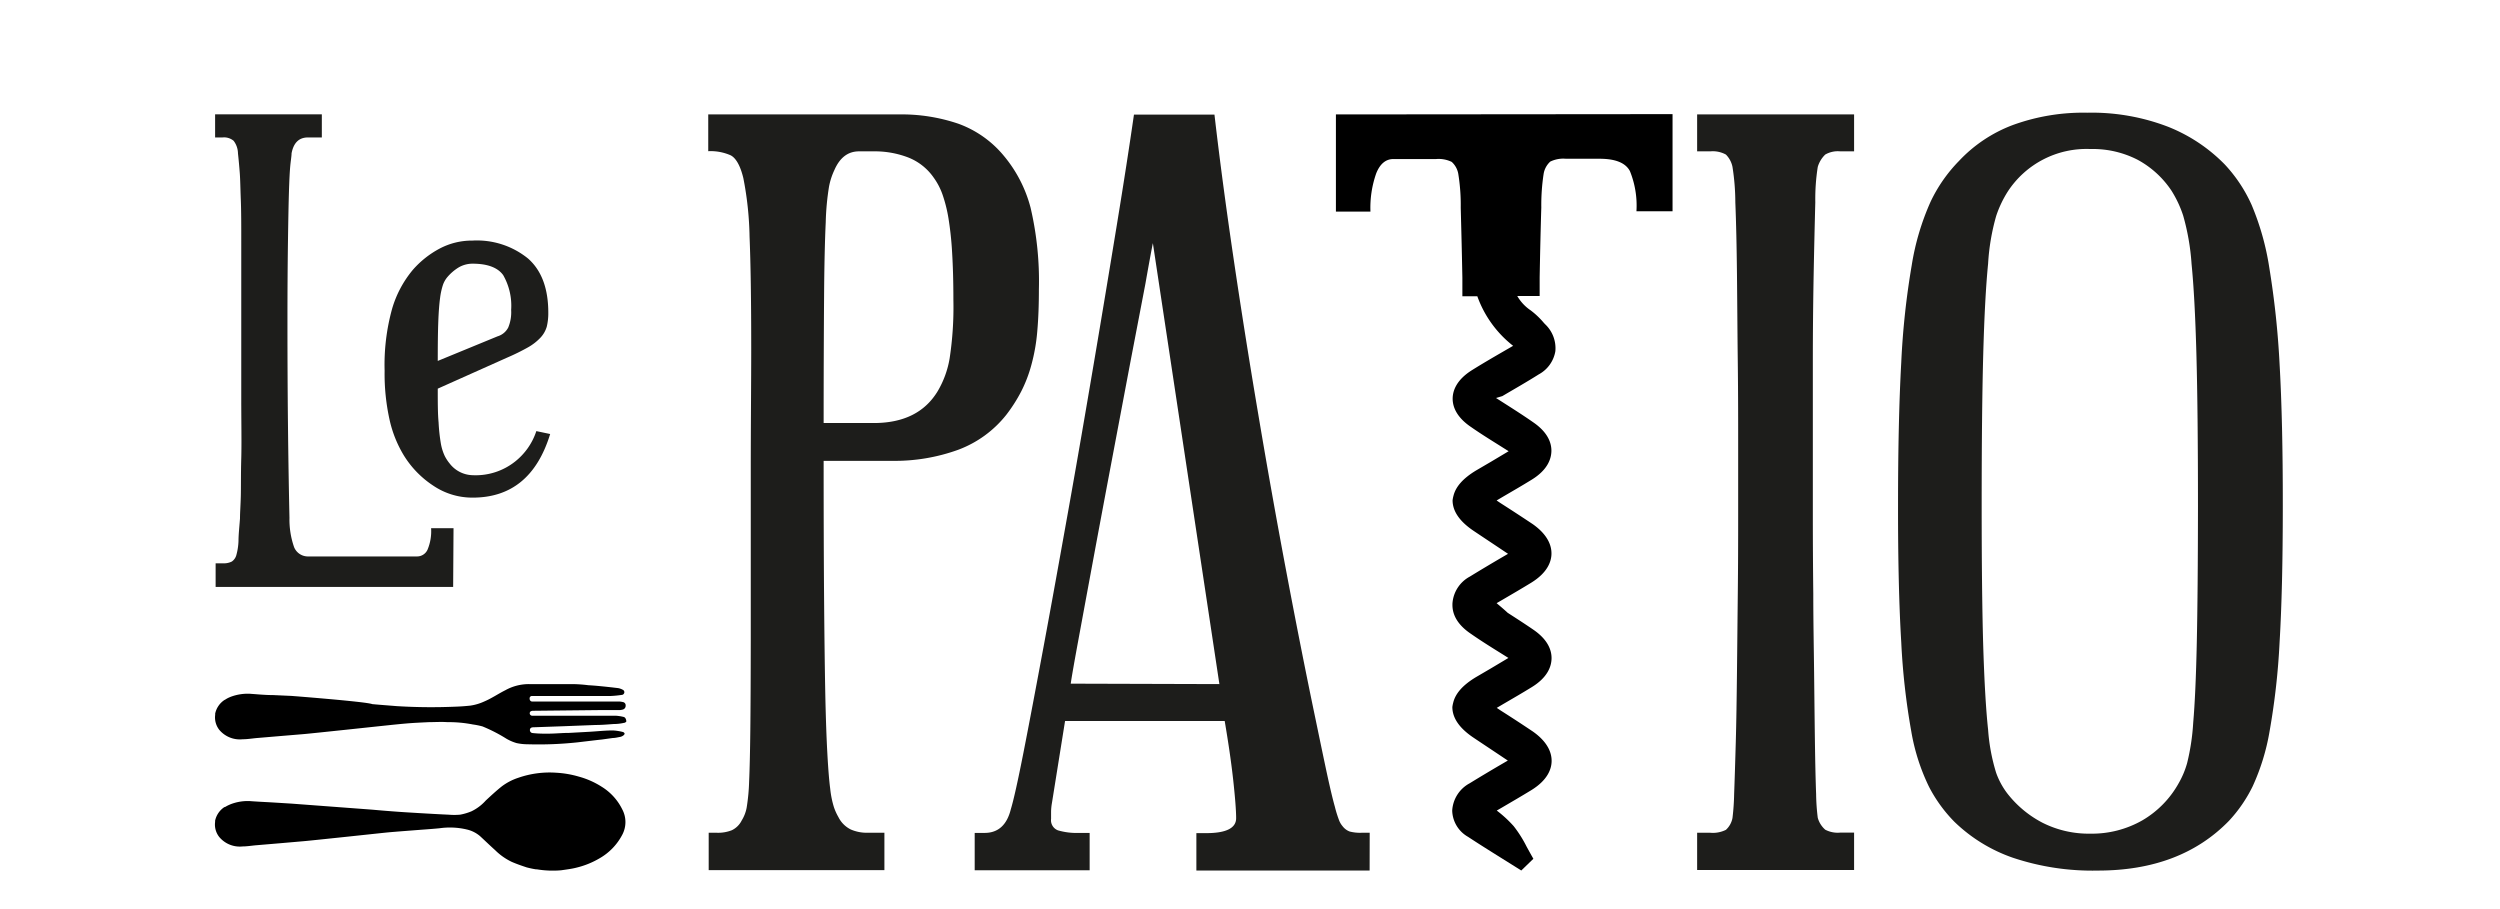
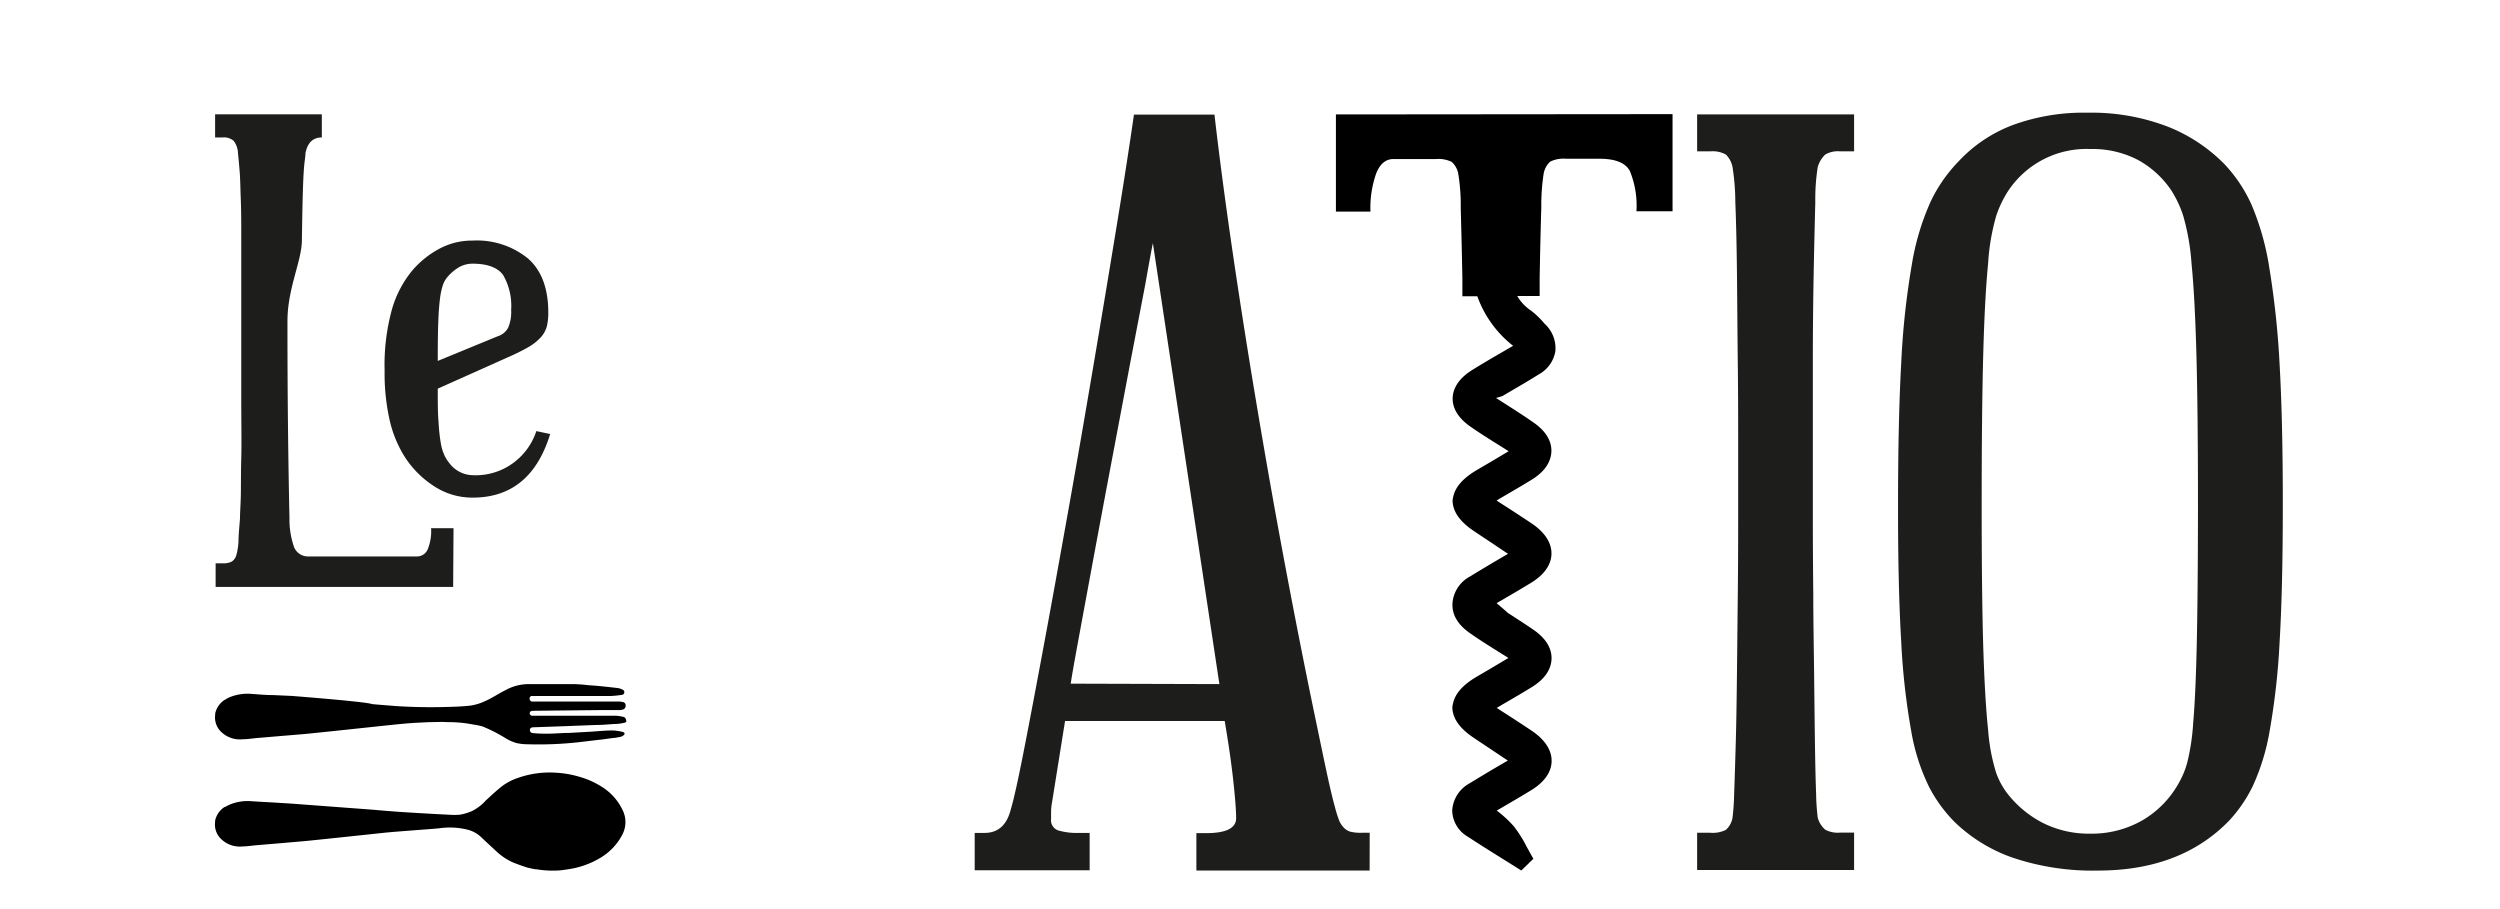
<svg xmlns="http://www.w3.org/2000/svg" id="Calque_1" data-name="Calque 1" viewBox="0 0 334.49 121.64">
  <defs>
    <style>.cls-1{fill:#1d1d1b;}</style>
  </defs>
  <title>Logo Le Patio</title>
  <path id="_Tracé_" data-name="&lt;Tracé&gt;" d="M64.55,97.19a20.72,20.72,0,0,1,3.18,1.63,6,6,0,0,0,1.38.6,6.93,6.93,0,0,0,1.45.16,49.23,49.23,0,0,0,6.65-.25L80,99l.56-.06L82,98.74c.33,0,.65-.09,1-.15a1.05,1.05,0,0,0,.4-.19c.08-.05.18-.17.17-.25a.33.33,0,0,0-.22-.21A6.74,6.74,0,0,0,82,97.73c-1.05,0-2.1.12-3.15.18l-2.72.15c-.88,0-1.75.09-2.63.1s-1.49,0-2.23-.08a.39.39,0,0,1-.37-.42c0-.21.16-.34.41-.35l4-.14L79.69,97c.81,0,1.62-.07,2.43-.13q.67,0,1.35-.15c.12,0,.32-.12.33-.2a.88.88,0,0,0-.14-.45.41.41,0,0,0-.23-.15,5.77,5.77,0,0,0-1.07-.16c-3.09,0-6.19,0-9.28,0-.62,0-1.23,0-1.85,0a.33.33,0,0,1-.26-.56.59.59,0,0,1,.36-.1L80.78,95,83,95a2.41,2.41,0,0,0,.35-.07.52.52,0,0,0,.36-.52.44.44,0,0,0-.38-.48,2.74,2.74,0,0,0-.5-.07H72.36c-.38,0-.77,0-1.16,0-.21,0-.34-.17-.34-.41a.31.31,0,0,1,.33-.33c.42,0,.83,0,1.25,0,2.09,0,4.19,0,6.28,0,1,0,2,0,3,0a14,14,0,0,0,1.44-.14.38.38,0,0,0,.37-.3.36.36,0,0,0-.22-.4,2.13,2.13,0,0,0-.58-.21q-1.23-.15-2.46-.27c-.52-.05-1-.09-1.55-.12h0a18.54,18.54,0,0,0-2.11-.15h-.1l-1,0H75.3l-1.33,0-2,0-1.17,0a6.47,6.47,0,0,0-3.17.81c-1,.5-1.85,1.1-2.85,1.52a6.75,6.75,0,0,1-1.86.55c-.67.07-1.35.12-2,.14a75.17,75.17,0,0,1-7.8-.07c-1.1-.09-2.21-.17-3.31-.27C49,93.88,39,93.11,39,93.11L36.57,93c-1,0-1.93-.09-2.9-.16a6.42,6.42,0,0,0-2.88.42l-.18.08h0a3.15,3.15,0,0,0-.45.25l-.15.08h0a2.92,2.92,0,0,0-1.22,1.8l0,.18v0h0a2.68,2.68,0,0,0,.55,2,3.59,3.59,0,0,0,3.13,1.26c.61,0,1.22-.1,1.84-.16l3.2-.27,3.11-.26c1.2-.1,10.22-1.07,11-1.15.95-.1,1.9-.2,2.85-.28s1.94-.12,2.92-.17c.82,0,1.65-.06,2.47,0a16.87,16.87,0,0,1,3.4.31A10.23,10.23,0,0,1,64.55,97.19Z" />
  <path id="_Tracé_2" data-name="&lt;Tracé&gt;" d="M75.08,116.44c.68-.1,1.36-.18,2-.34a11.34,11.34,0,0,0,3.17-1.28,7.77,7.77,0,0,0,3-3.12,3.61,3.61,0,0,0,0-3.42,7.36,7.36,0,0,0-2.72-3,11.07,11.07,0,0,0-3.08-1.37,13.29,13.29,0,0,0-3-.52,12.73,12.73,0,0,0-5.09.67,7.64,7.64,0,0,0-2.23,1.16c-.74.59-1.44,1.24-2.14,1.89a6.13,6.13,0,0,1-1.91,1.44,7.37,7.37,0,0,1-1.52.45A9.08,9.08,0,0,1,60,109c-1.72-.07-6.3-.35-6.89-.4-1.1-.08-2.21-.17-3.31-.27L39,107.52l-2.43-.15c-1-.06-1.93-.1-2.9-.17a6.29,6.29,0,0,0-2.88.43l-.18.08h0a3.69,3.69,0,0,0-.45.24L30,108h0a2.92,2.92,0,0,0-1.22,1.81l0,.17v0a2.67,2.67,0,0,0,.55,2,3.58,3.58,0,0,0,3.13,1.27c.61,0,1.22-.11,1.84-.16l3.2-.27,3.11-.27c1.2-.1,10.22-1.07,11-1.15.95-.1,4.1-.33,4.69-.38.83-.06,1.66-.12,2.49-.2a9.81,9.81,0,0,1,3.7.17,4.16,4.16,0,0,1,1.76.9c.67.62,1.32,1.25,2,1.86a8.13,8.13,0,0,0,2.21,1.56c.64.28,1.31.51,2,.74a12.06,12.06,0,0,0,1.22.26l.13,0A13,13,0,0,0,75.08,116.44Z" />
-   <path class="cls-1" d="M60.63,78.53H28.85V75.37h1a2.37,2.37,0,0,0,1.17-.24,1.53,1.53,0,0,0,.61-.89,8.14,8.14,0,0,0,.28-1.86c0-.8.11-1.82.2-3,0-.78.08-1.79.11-3s0-2.92.06-5.05,0-4.8,0-8V41.39c0-3.62,0-6.59,0-8.93s0-4.24-.06-5.73-.07-2.69-.14-3.6-.15-1.79-.24-2.61a2.85,2.85,0,0,0-.58-1.68,2,2,0,0,0-1.48-.45h-1V15.3H43.06v3.09H41.2q-1.79,0-2.19,2.13c0,.36-.1.91-.17,1.64s-.13,1.91-.18,3.51-.09,3.78-.13,6.55S38.46,38.6,38.46,43q0,7.42.07,13.91t.2,12.39a11.2,11.2,0,0,0,.62,3.91,2,2,0,0,0,1.92,1.24H55.76a1.54,1.54,0,0,0,1.44-.9,6.39,6.39,0,0,0,.48-2.88h3Z" />
+   <path class="cls-1" d="M60.63,78.53H28.85V75.37h1a2.37,2.37,0,0,0,1.17-.24,1.53,1.53,0,0,0,.61-.89,8.14,8.14,0,0,0,.28-1.86c0-.8.11-1.82.2-3,0-.78.08-1.79.11-3s0-2.92.06-5.05,0-4.8,0-8V41.39c0-3.62,0-6.59,0-8.93s0-4.24-.06-5.73-.07-2.69-.14-3.6-.15-1.79-.24-2.61a2.85,2.85,0,0,0-.58-1.68,2,2,0,0,0-1.48-.45h-1V15.3H43.06v3.09q-1.79,0-2.19,2.13c0,.36-.1.91-.17,1.64s-.13,1.91-.18,3.51-.09,3.78-.13,6.55S38.46,38.6,38.46,43q0,7.42.07,13.91t.2,12.39a11.2,11.2,0,0,0,.62,3.91,2,2,0,0,0,1.92,1.24H55.76a1.54,1.54,0,0,0,1.44-.9,6.39,6.39,0,0,0,.48-2.88h3Z" />
  <path class="cls-1" d="M73.61,58.07Q71,66.58,63.24,66.58A9.32,9.32,0,0,1,58,65,13,13,0,0,1,54,60.88a15.75,15.75,0,0,1-1.88-4.73,28.26,28.26,0,0,1-.66-6.53,28.07,28.07,0,0,1,1-8.3,14.41,14.41,0,0,1,2.78-5.22,12.6,12.6,0,0,1,3.6-2.85,9.24,9.24,0,0,1,4.36-1.06,10.85,10.85,0,0,1,7.45,2.4q2.72,2.4,2.71,7.28a7.68,7.68,0,0,1-.2,1.82,3.64,3.64,0,0,1-.83,1.47,7,7,0,0,1-1.68,1.31,29,29,0,0,1-2.78,1.37L58.57,52c0,1.83,0,3.33.11,4.5a24.46,24.46,0,0,0,.3,2.81A6.57,6.57,0,0,0,59.5,61a5.39,5.39,0,0,0,.65,1,4,4,0,0,0,3.09,1.58,8.49,8.49,0,0,0,5.67-1.82,8.63,8.63,0,0,0,2.85-4.08ZM68.39,41.46a8.23,8.23,0,0,0-1.06-4.64c-.71-1-2.07-1.54-4.09-1.54a3.67,3.67,0,0,0-1.89.51,6.27,6.27,0,0,0-1.54,1.34,3.34,3.34,0,0,0-.55,1,9.38,9.38,0,0,0-.38,1.75c-.11.8-.19,1.87-.24,3.19s-.07,3.07-.07,5.22l8-3.29A2.35,2.35,0,0,0,68,43.82,5.31,5.31,0,0,0,68.39,41.46Z" />
-   <path id="_Tracé_transparent_" data-name="&lt;Tracé transparent&gt;" class="cls-1" d="M120.2,15.31a23.54,23.54,0,0,1,8.07,1.26,14.15,14.15,0,0,1,6,4.23,17.85,17.85,0,0,1,3.62,7A43.22,43.22,0,0,1,139,38.7c0,2.12-.07,4-.22,5.66A24.62,24.62,0,0,1,138,48.8a18.14,18.14,0,0,1-1.37,3.58,20.55,20.55,0,0,1-2,3.13,14.8,14.8,0,0,1-6.43,4.67,24.94,24.94,0,0,1-8.84,1.48H110.2q0,10.88.06,18.45t.16,12.69c.07,3.4.17,6.09.28,8.07s.23,3.53.38,4.67a12.67,12.67,0,0,0,.5,2.47,7.42,7.42,0,0,0,.6,1.32,3.65,3.65,0,0,0,1.65,1.65,5.39,5.39,0,0,0,2.19.44h2.31v5H94.82v-5h1.1a5,5,0,0,0,2-.34,2.86,2.86,0,0,0,1.32-1.31,5,5,0,0,0,.66-1.71,26.59,26.59,0,0,0,.33-3.51q.11-2.47.16-6.86t.06-12q0-13.06,0-22.63c0-6.36.06-11.86.06-16.47q0-9.55-.22-14.88a44.48,44.48,0,0,0-.83-7.86c-.4-1.68-1-2.71-1.7-3.07a6.64,6.64,0,0,0-3-.55V15.31Zm-5.27,4.94q-2.21,0-3.3,2.52a9.17,9.17,0,0,0-.71,2.2,34.7,34.7,0,0,0-.44,4.78c-.11,2.31-.19,5.56-.22,9.77s-.06,9.91-.06,17.08h6.7q6,0,8.57-4.28a12.72,12.72,0,0,0,1.59-4.39,45.53,45.53,0,0,0,.5-7.8c0-2.42-.06-4.52-.17-6.32a43.62,43.62,0,0,0-.49-4.61,19,19,0,0,0-.82-3.24,8.88,8.88,0,0,0-1.16-2.2,7.47,7.47,0,0,0-3.4-2.69,12.49,12.49,0,0,0-4.62-.82Z" />
  <path id="_Tracé_transparent_2" data-name="&lt;Tracé transparent&gt;" class="cls-1" d="M183.25,116.47H160.07v-5h1.32c2.64,0,4-.66,4-2,0-1-.13-2.69-.38-5s-.64-5-1.15-8H142.5l-1.76,11a7.37,7.37,0,0,0-.11,1.1v1a1.44,1.44,0,0,0,.93,1.53,8.88,8.88,0,0,0,2.8.34h1.43v5H130.41v-5h1.32c1.83,0,3-1.07,3.52-3.19.36-1.17.93-3.72,1.7-7.63s1.66-8.64,2.69-14.17,2.12-11.59,3.3-18.18,2.3-13.13,3.4-19.61,2.12-12.65,3.08-18.51,1.72-10.8,2.3-14.82h10.77q1,8.67,2.52,19t3.35,21.15q1.81,10.77,3.79,21.25T176,96.15q1,4.83,1.59,7.58c.4,1.82.73,3.22,1,4.17a16,16,0,0,0,.6,1.92,2.74,2.74,0,0,0,.44.72,2.15,2.15,0,0,0,.94.71,5.46,5.46,0,0,0,1.59.17h1.1Zm-20.1-24.94-8.9-59c-.15.73-.49,2.55-1,5.44l-2,10.43q-1.15,6.09-2.47,13.07t-2.47,13.18q-1.15,6.21-2,10.82t-1.05,6Z" />
  <path id="_Tracé_transparent_3" data-name="&lt;Tracé transparent&gt;" class="cls-1" d="M227.07,111.42h1.76a3.92,3.92,0,0,0,2.09-.39,2.86,2.86,0,0,0,.88-1.59,30.92,30.92,0,0,0,.22-3.19c.07-1.83.14-4.13.22-6.92s.12-5.89.16-9.33.07-7,.11-10.55.05-7,.05-10.38V60.12c0-3.52,0-7.36-.05-11.53s-.07-8.13-.11-11.87-.11-6.95-.22-9.66a31,31,0,0,0-.38-4.73,3.25,3.25,0,0,0-.88-1.65,3.67,3.67,0,0,0-2.09-.43h-1.76V15.31h21v4.94h-1.86a3.36,3.36,0,0,0-2,.43,3.77,3.77,0,0,0-1,1.65,27.55,27.55,0,0,0-.33,4.73c-.07,2.71-.15,5.93-.22,9.66s-.11,7.69-.11,11.87V69q0,5,.06,10.43c0,3.59.07,7.1.11,10.55s.07,6.55.11,9.33.09,5.09.16,6.92a28,28,0,0,0,.22,3.19,3.29,3.29,0,0,0,1,1.59,3.59,3.59,0,0,0,2,.39h1.86v5h-21Z" />
  <g id="_Groupe_" data-name="&lt;Groupe&gt;">
    <path class="cls-1" d="M280.69,116.48a33.53,33.53,0,0,1-11.38-1.72,21.17,21.17,0,0,1-7.84-4.83,19.25,19.25,0,0,1-3.38-4.67,27.36,27.36,0,0,1-2.37-7.41,93.3,93.3,0,0,1-1.34-11.92q-.44-7.26-.43-18.31,0-11.39.43-19.12a105.83,105.83,0,0,1,1.4-13A33.74,33.74,0,0,1,258.3,27a20.05,20.05,0,0,1,3.81-5.47,19.07,19.07,0,0,1,7.14-4.78,27.45,27.45,0,0,1,10-1.67A28.46,28.46,0,0,1,290,16.93,21.88,21.88,0,0,1,297.66,22a19.7,19.7,0,0,1,3.6,5.42,35.41,35.41,0,0,1,2.36,8.38A116,116,0,0,1,305,48.72q.44,7.72.43,19,0,11-.43,18.21a95.15,95.15,0,0,1-1.34,11.92,29.37,29.37,0,0,1-2.26,7.35,18.94,18.94,0,0,1-3.17,4.62Q291.76,116.48,280.69,116.48Zm-1-4.94a13.59,13.59,0,0,0,6.93-1.77,13.13,13.13,0,0,0,4.89-5,11.68,11.68,0,0,0,1.12-2.68,29.61,29.61,0,0,0,.81-5.37q.33-3.77.48-10.63t.16-18.37q0-12.66-.21-20.35t-.65-12.08a31,31,0,0,0-1.12-6.44,14.85,14.85,0,0,0-1.56-3.33,12.69,12.69,0,0,0-4.51-4.13,13.1,13.1,0,0,0-6.34-1.45,12.57,12.57,0,0,0-11.06,5.69,14.7,14.7,0,0,0-1.55,3.27A29.27,29.27,0,0,0,266,35.29q-.44,4.41-.65,12.08t-.21,20.25q0,11.8.21,18.9c.15,4.72.36,8.43.65,11.11a25.69,25.69,0,0,0,1.07,5.75,10.12,10.12,0,0,0,1.51,2.79,14.31,14.31,0,0,0,4.72,3.92A13.74,13.74,0,0,0,279.72,111.54Z" />
  </g>
  <path d="M178.74,15.31v13h4.62a13.84,13.84,0,0,1,.77-5.11c.51-1.28,1.28-1.92,2.3-1.92h5.72a4,4,0,0,1,2.08.38,2.8,2.8,0,0,1,.88,1.59,26,26,0,0,1,.33,4.56c.07,2.6.15,5.71.22,9.34,0,.8,0,1.66,0,2.49h2a14.7,14.7,0,0,0,4.79,6.63l-.9.52c-1.59.92-3.09,1.79-4.55,2.7-2.15,1.33-2.62,2.8-2.64,3.79s.39,2.46,2.47,3.86c1.43,1,2.91,1.9,4.35,2.81l.67.42-2.33,1.39-2,1.17c-1.78,1.07-2.75,2.19-3.05,3.4h0a4.11,4.11,0,0,0-.12.61c0,1.45.93,2.83,2.85,4.11,1.31.88,2.63,1.75,4,2.67l.57.38-.67.39c-1.56.91-3,1.77-4.45,2.66a4.42,4.42,0,0,0-2.32,3.64v0s0,.1,0,.15c0,1,.39,2.46,2.47,3.86,1.43,1,2.91,1.91,4.35,2.81l.67.42-2.33,1.39-2,1.17c-1.78,1.07-2.75,2.19-3.05,3.4h0a4.11,4.11,0,0,0-.12.61c0,1.45.93,2.83,2.85,4.11,1.31.88,2.63,1.75,4,2.67l.57.38-.67.39c-1.56.91-3,1.77-4.45,2.66a4.43,4.43,0,0,0-2.32,3.64,4.15,4.15,0,0,0,2.11,3.51c1.43.94,2.88,1.85,4.56,2.9l2.57,1.61,1.62-1.57c-.35-.61-.65-1.16-.92-1.65a16.07,16.07,0,0,0-1.72-2.72,15.84,15.84,0,0,0-2.26-2.08l.57-.33c1.4-.82,2.73-1.59,4.05-2.4,2.21-1.36,2.7-2.85,2.72-3.86s-.4-2.51-2.53-4q-2.13-1.43-4.29-2.8l-.52-.35.88-.52h0c1.32-.77,2.6-1.51,3.83-2.27,2.12-1.31,2.59-2.77,2.62-3.78s-.38-2.48-2.42-3.88c-1.12-.77-2.27-1.51-3.45-2.27-.48-.45-1-.88-1.48-1.29l.57-.33c1.4-.82,2.73-1.59,4.05-2.4,2.21-1.36,2.7-2.85,2.72-3.86s-.4-2.51-2.53-4q-2.13-1.42-4.29-2.8l-.52-.35.88-.52h0c1.32-.77,2.6-1.51,3.83-2.27,2.12-1.31,2.59-2.77,2.62-3.78s-.38-2.48-2.42-3.88c-1.43-1-2.89-1.92-4.44-2.91l-.55-.35L201,53c1.7-1,3.3-1.91,4.88-2.91A4.34,4.34,0,0,0,208.1,47a4.41,4.41,0,0,0-1.38-3.63l-.15-.16a10.63,10.63,0,0,0-1.78-1.69A5.85,5.85,0,0,1,203,39.6H206c0-.83,0-1.69,0-2.49q.1-5.45.22-9.34a27.65,27.65,0,0,1,.32-4.56,2.86,2.86,0,0,1,.88-1.59,4,4,0,0,1,2.09-.38H214c2.13,0,3.48.54,4.07,1.64a12.26,12.26,0,0,1,.88,5.39h4.83v-13Z" />
</svg>